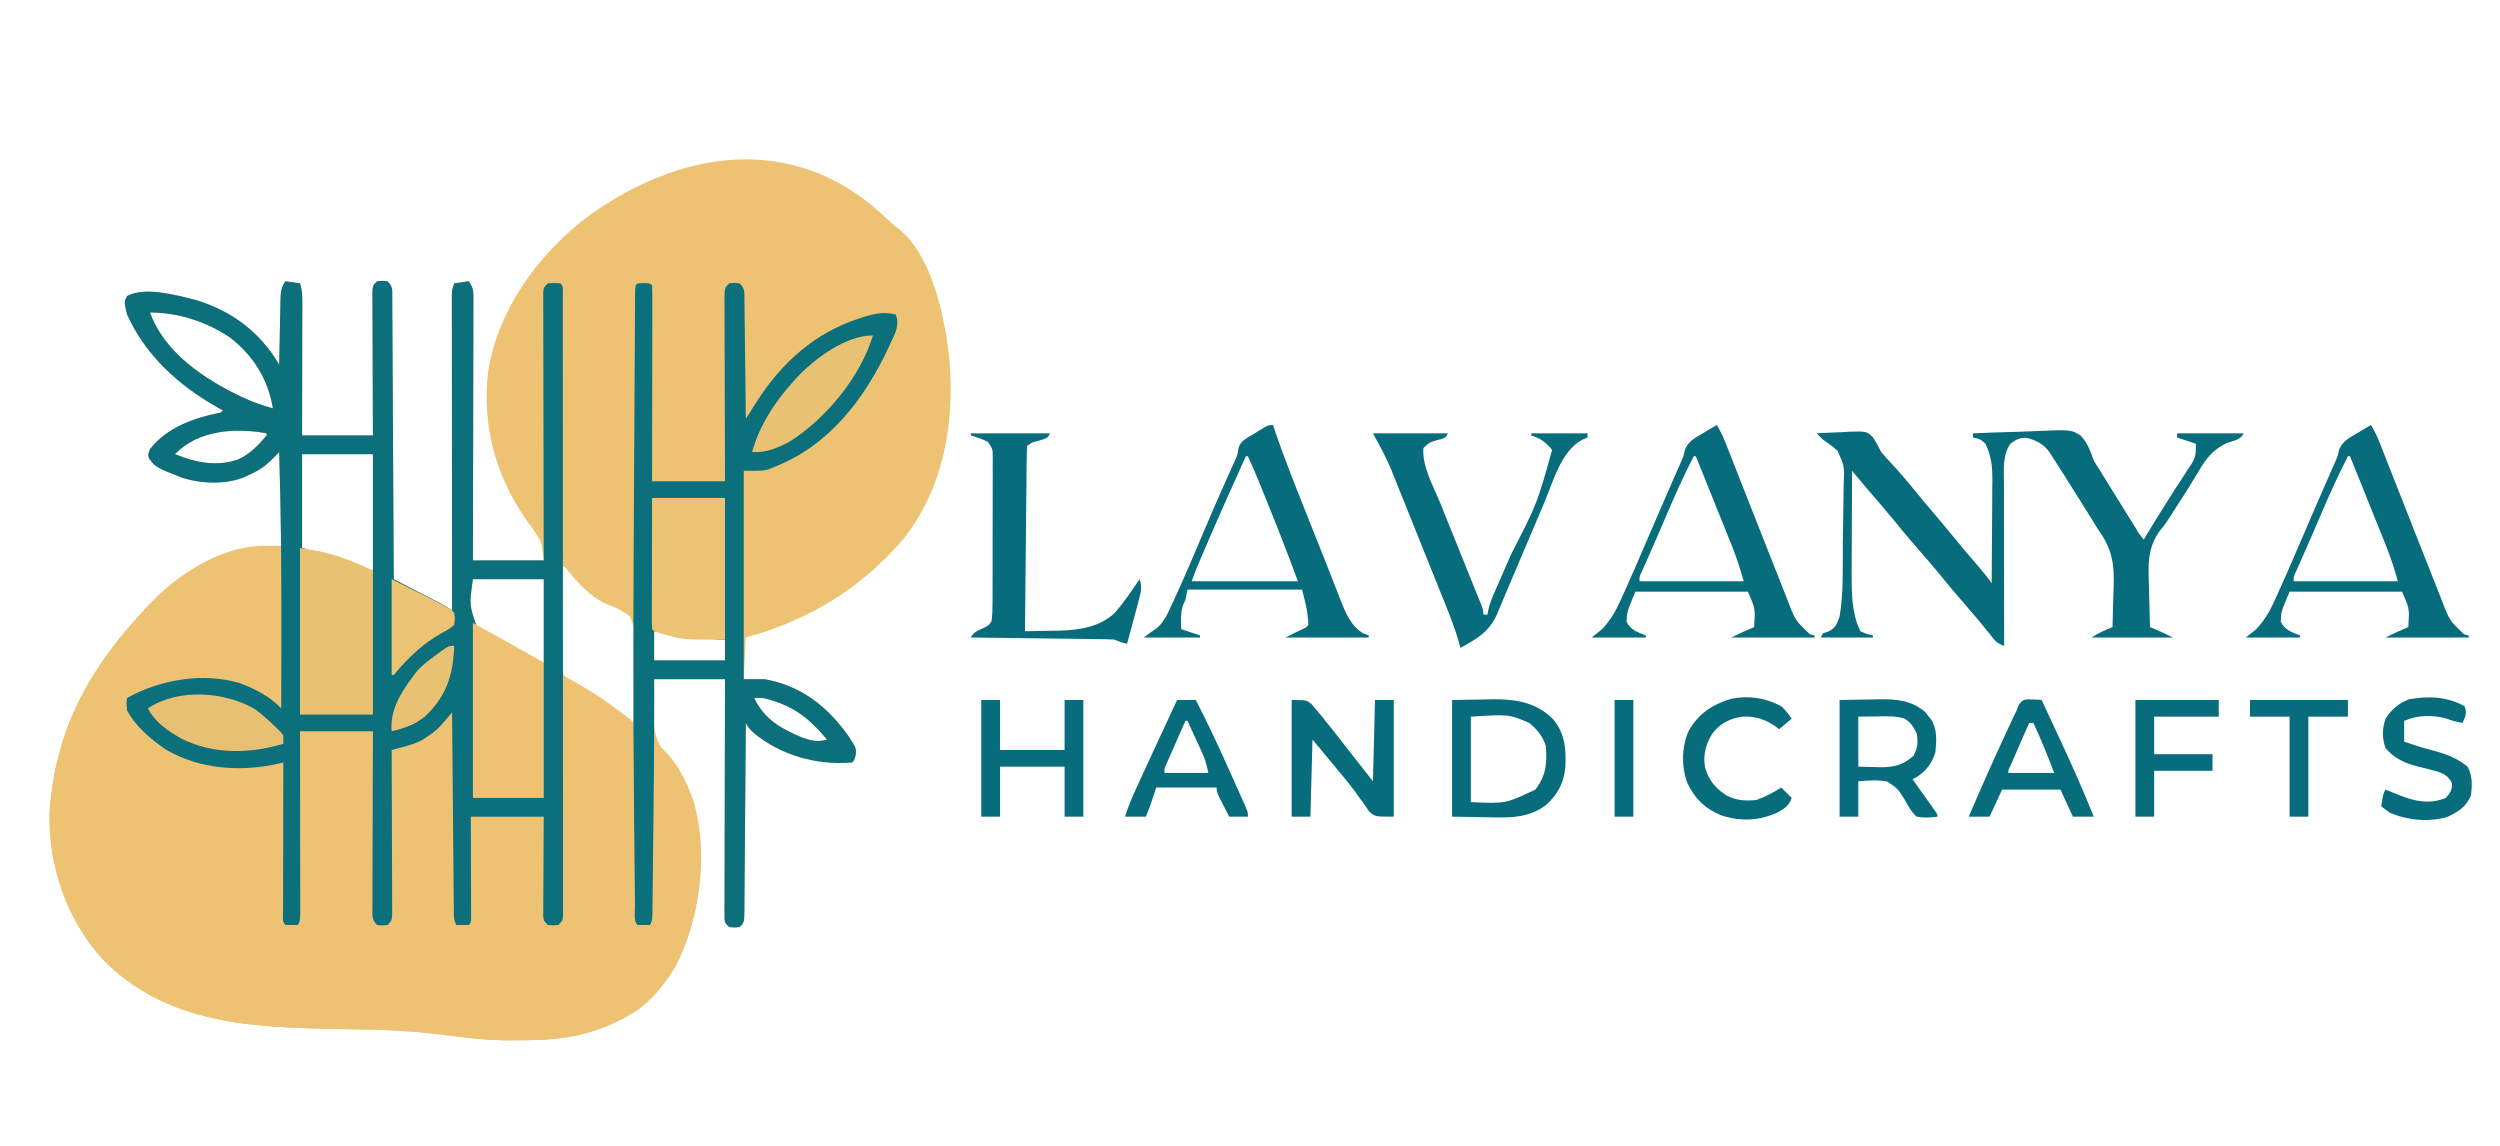
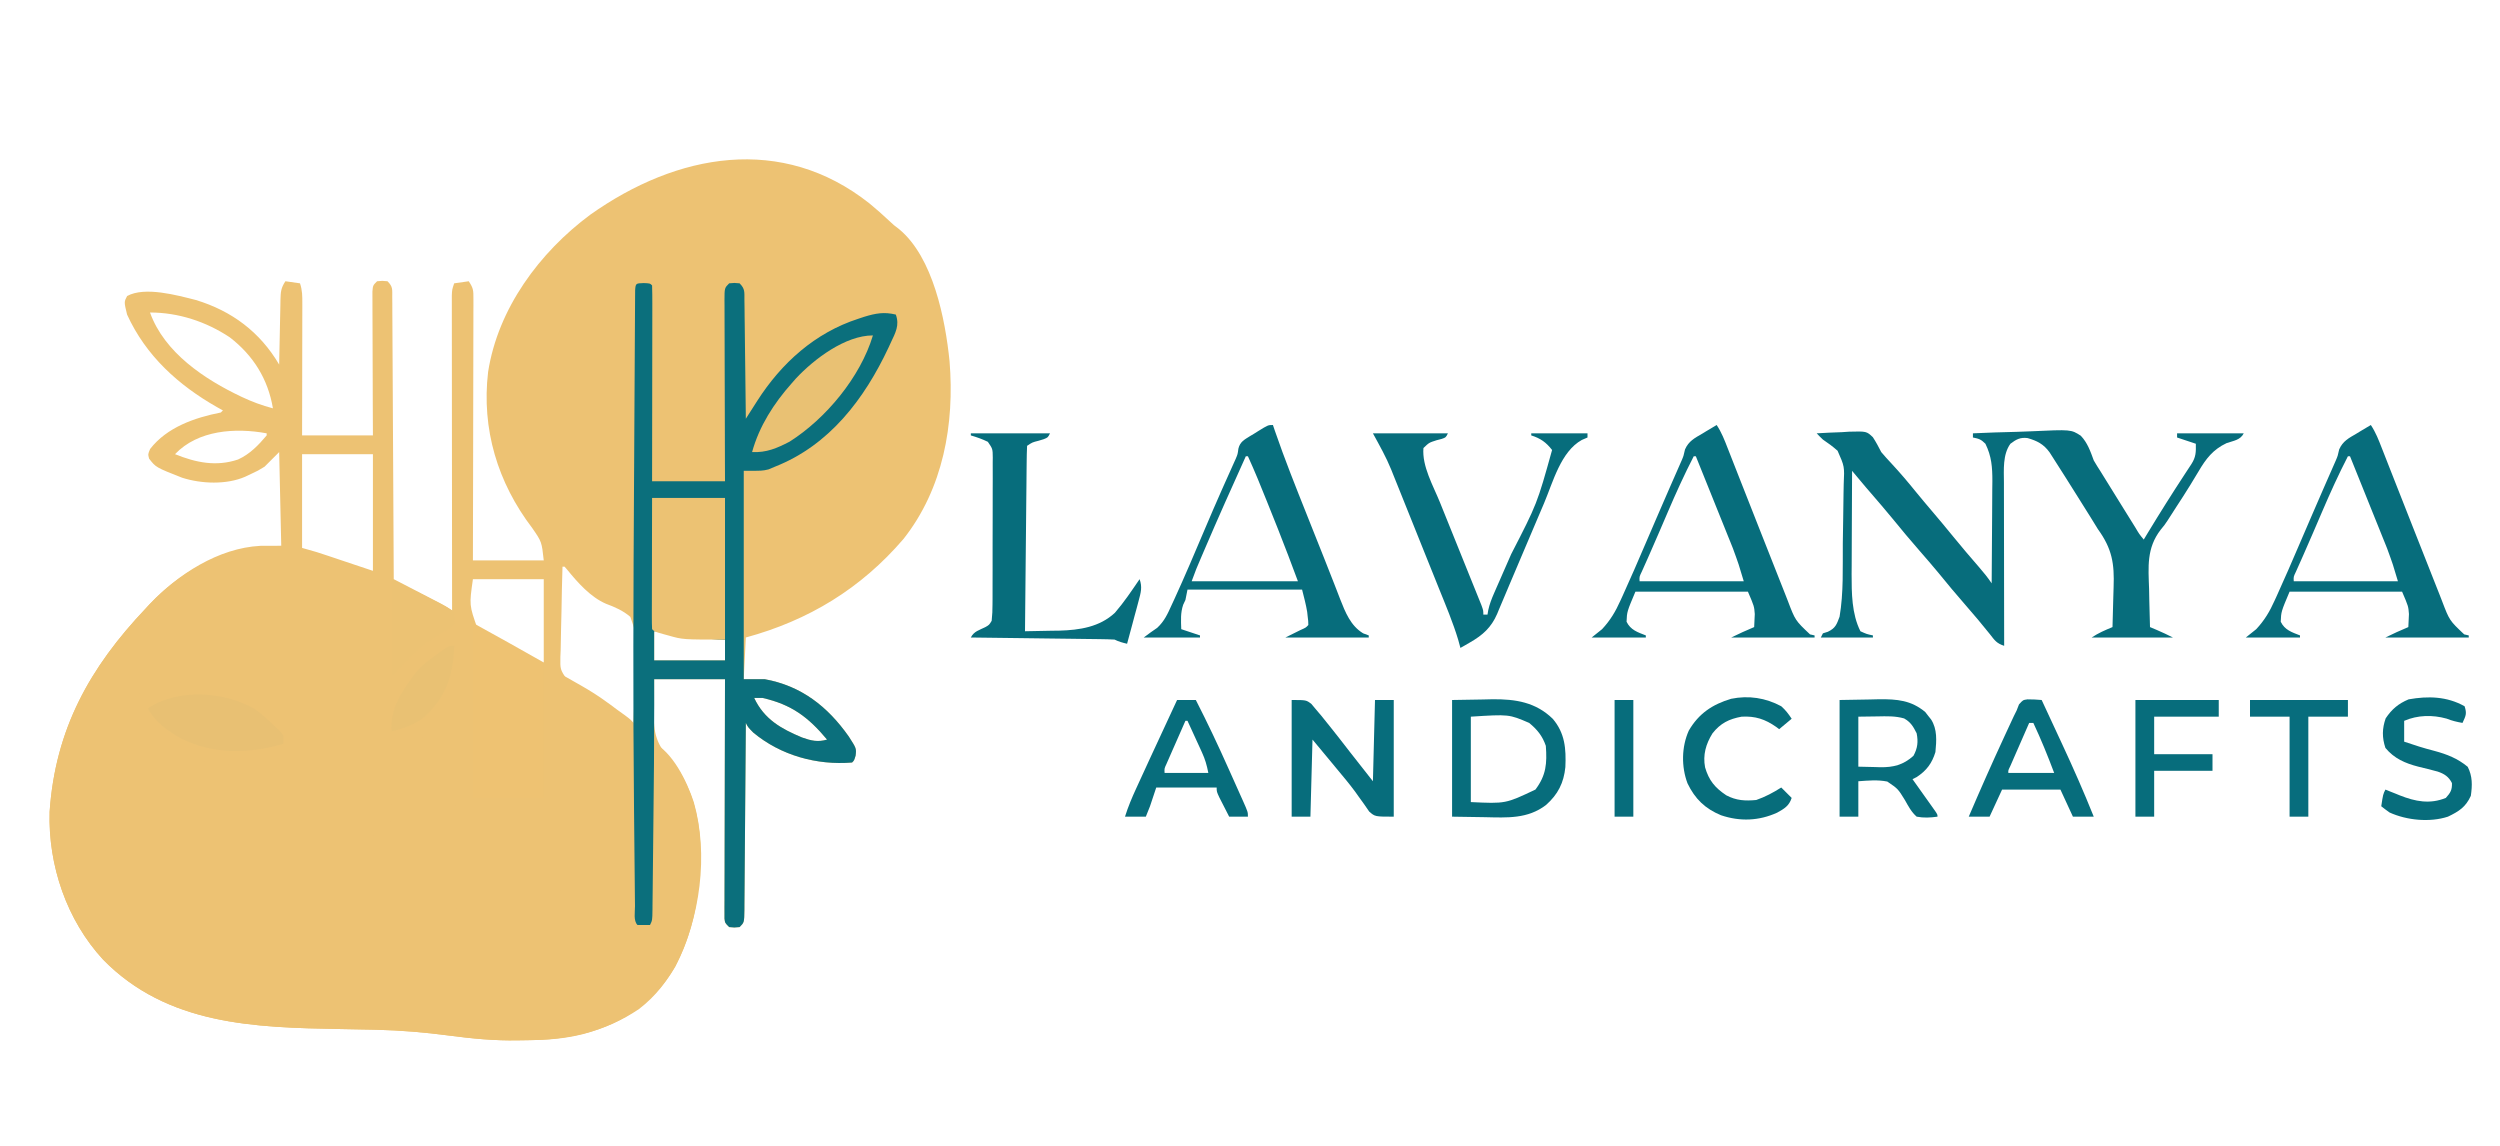
<svg xmlns="http://www.w3.org/2000/svg" width="1200" height="550">
  <path d="M0 0 C3.282 2.678 6.43 5.488 9.518 8.387 C11.679 10.427 11.679 10.427 14.225 12.34 C30.594 25.881 36.406 55.591 38.455 75.765 C40.906 105.911 35.427 136.873 16.354 161.047 C-4.106 184.899 -29.182 200.136 -59.334 208.359 C-59.664 214.959 -59.994 221.559 -60.334 228.359 C-57.034 228.359 -53.734 228.359 -50.334 228.359 C-32.731 231.529 -20.069 241.478 -9.928 255.879 C-6.247 261.608 -6.247 261.608 -6.646 265.047 C-7.334 267.359 -7.334 267.359 -8.334 268.359 C-25.257 269.763 -42.618 264.954 -55.771 253.984 C-58.334 251.359 -58.334 251.359 -59.334 249.359 C-59.346 251.157 -59.346 251.157 -59.358 252.99 C-59.436 264.262 -59.524 275.534 -59.622 286.806 C-59.672 292.602 -59.718 298.397 -59.756 304.193 C-59.793 309.782 -59.839 315.371 -59.892 320.96 C-59.911 323.096 -59.926 325.233 -59.937 327.369 C-59.954 330.353 -59.983 333.336 -60.015 336.32 C-60.018 337.656 -60.018 337.656 -60.022 339.018 C-60.106 345.131 -60.106 345.131 -62.334 347.359 C-64.834 347.609 -64.834 347.609 -67.334 347.359 C-69.334 345.359 -69.334 345.359 -69.58 343.286 C-69.578 342.425 -69.576 341.564 -69.574 340.677 C-69.579 339.196 -69.579 339.196 -69.583 337.686 C-69.576 336.599 -69.568 335.512 -69.561 334.392 C-69.561 333.251 -69.562 332.109 -69.562 330.933 C-69.561 327.145 -69.545 323.358 -69.529 319.57 C-69.526 316.95 -69.523 314.33 -69.521 311.709 C-69.514 305.508 -69.498 299.307 -69.478 293.106 C-69.456 286.046 -69.445 278.987 -69.435 271.928 C-69.414 257.405 -69.377 242.882 -69.334 228.359 C-80.554 228.359 -91.774 228.359 -103.334 228.359 C-103.355 233.083 -103.375 237.806 -103.396 242.672 C-103.441 244.871 -103.441 244.871 -103.487 247.115 C-103.33 257.402 -100.32 262.1 -93.334 269.359 C-79.183 289.519 -79.589 313.546 -83.291 336.941 C-86.696 355.983 -94.897 374.661 -110.584 386.672 C-126.887 397.744 -144.927 401.554 -164.355 401.655 C-165.834 401.666 -167.314 401.686 -168.793 401.716 C-179.977 401.945 -190.83 400.874 -201.904 399.406 C-213.474 397.88 -224.921 396.921 -236.588 396.637 C-237.3 396.619 -238.013 396.602 -238.747 396.584 C-243.797 396.466 -248.846 396.38 -253.896 396.297 C-295.21 395.589 -337.032 394.394 -367.809 363.01 C-385.331 344.052 -394.254 317.732 -393.518 292.043 C-390.805 252.4 -374.268 222.736 -347.334 194.359 C-346.746 193.719 -346.158 193.078 -345.553 192.418 C-331.983 178.083 -312.505 165.385 -292.334 164.359 C-289.034 164.359 -285.734 164.359 -282.334 164.359 C-282.664 149.509 -282.994 134.659 -283.334 119.359 C-285.644 121.669 -287.954 123.979 -290.334 126.359 C-293.537 128.32 -293.537 128.32 -296.584 129.734 C-298.108 130.458 -298.108 130.458 -299.662 131.195 C-308.595 135.087 -320.667 134.629 -329.896 131.672 C-342.515 126.705 -342.515 126.705 -345.764 122.516 C-346.334 120.359 -346.334 120.359 -345.268 117.859 C-337.193 107.42 -323.82 102.816 -311.334 100.359 C-311.004 100.029 -310.674 99.699 -310.334 99.359 C-311.254 98.849 -312.175 98.338 -313.123 97.812 C-331.723 87.237 -347.319 73.138 -356.334 53.359 C-357.814 47.261 -357.814 47.261 -356.314 44.445 C-347.782 39.767 -332.295 44.099 -323.334 46.359 C-306.024 51.616 -292.508 61.749 -283.334 77.359 C-283.314 76.254 -283.294 75.149 -283.274 74.01 C-283.198 69.912 -283.109 65.814 -283.017 61.716 C-282.978 59.942 -282.943 58.168 -282.912 56.394 C-282.866 53.844 -282.808 51.295 -282.748 48.746 C-282.736 47.952 -282.725 47.158 -282.713 46.34 C-282.61 42.516 -282.503 40.613 -280.334 37.359 C-278.024 37.689 -275.714 38.019 -273.334 38.359 C-272.182 41.815 -272.214 44.48 -272.22 48.126 C-272.22 48.809 -272.22 49.492 -272.22 50.196 C-272.221 52.452 -272.228 54.709 -272.236 56.965 C-272.238 58.53 -272.24 60.095 -272.241 61.66 C-272.244 65.778 -272.254 69.897 -272.265 74.015 C-272.277 78.956 -272.282 83.898 -272.288 88.84 C-272.297 96.347 -272.317 103.853 -272.334 111.359 C-261.114 111.359 -249.894 111.359 -238.334 111.359 C-238.357 106.185 -238.38 101.011 -238.404 95.68 C-238.415 92.408 -238.424 89.135 -238.432 85.863 C-238.444 80.666 -238.458 75.469 -238.485 70.272 C-238.507 66.083 -238.519 61.895 -238.524 57.706 C-238.527 56.106 -238.535 54.505 -238.545 52.905 C-238.56 50.668 -238.562 48.432 -238.561 46.196 C-238.565 44.921 -238.57 43.647 -238.574 42.333 C-238.334 39.359 -238.334 39.359 -236.334 37.359 C-233.834 37.109 -233.834 37.109 -231.334 37.359 C-228.681 40.012 -229.075 41.247 -229.056 44.953 C-229.044 46.142 -229.033 47.331 -229.022 48.556 C-229.02 49.868 -229.017 51.179 -229.015 52.53 C-229.006 53.919 -228.996 55.309 -228.985 56.698 C-228.957 60.477 -228.942 64.255 -228.929 68.034 C-228.914 71.981 -228.887 75.927 -228.861 79.874 C-228.814 87.35 -228.778 94.826 -228.745 102.302 C-228.706 110.813 -228.657 119.323 -228.607 127.833 C-228.503 145.342 -228.414 162.85 -228.334 180.359 C-227.222 180.934 -227.222 180.934 -226.087 181.521 C-223.33 182.947 -220.573 184.375 -217.818 185.804 C-216.041 186.725 -214.262 187.644 -212.484 188.562 C-211.366 189.143 -210.248 189.723 -209.096 190.32 C-207.548 191.122 -207.548 191.122 -205.969 191.939 C-203.334 193.359 -203.334 193.359 -200.334 195.359 C-200.335 194.173 -200.335 194.173 -200.337 192.963 C-200.359 173.734 -200.375 154.506 -200.386 135.277 C-200.391 125.979 -200.398 116.68 -200.409 107.382 C-200.419 99.279 -200.426 91.176 -200.428 83.073 C-200.429 78.781 -200.432 74.489 -200.44 70.197 C-200.446 66.159 -200.449 62.122 -200.447 58.085 C-200.447 56.601 -200.449 55.117 -200.453 53.633 C-200.458 51.611 -200.456 49.589 -200.454 47.567 C-200.456 45.867 -200.456 45.867 -200.457 44.134 C-200.334 41.359 -200.334 41.359 -199.334 38.359 C-195.869 37.864 -195.869 37.864 -192.334 37.359 C-190.098 40.713 -190.086 41.778 -190.093 45.693 C-190.089 47.353 -190.089 47.353 -190.085 49.046 C-190.096 50.867 -190.096 50.867 -190.107 52.725 C-190.107 54.003 -190.106 55.282 -190.106 56.599 C-190.105 60.105 -190.117 63.61 -190.131 67.116 C-190.144 70.78 -190.145 74.443 -190.147 78.107 C-190.153 85.045 -190.17 91.983 -190.19 98.921 C-190.212 106.819 -190.223 114.717 -190.233 122.616 C-190.254 138.864 -190.291 155.111 -190.334 171.359 C-179.114 171.359 -167.894 171.359 -156.334 171.359 C-157.301 162.432 -157.301 162.432 -161.834 155.859 C-178.453 134.078 -186.271 108.302 -183.045 80.909 C-178.318 50.469 -158.389 23.489 -134.01 5.42 C-92.351 -24.112 -42.006 -33.268 0 0 Z M-345.334 52.359 C-338.391 71.696 -319.09 84.453 -301.334 92.859 C-296.411 95.175 -291.602 96.988 -286.334 98.359 C-288.67 84.341 -295.775 72.928 -307.072 64.258 C-318.368 56.749 -331.667 52.359 -345.334 52.359 Z M-333.334 120.359 C-323.322 124.4 -313.593 126.452 -303.084 122.922 C-297.432 120.364 -293.284 116.063 -289.334 111.359 C-289.334 111.029 -289.334 110.699 -289.334 110.359 C-304.364 107.582 -322.26 108.753 -333.334 120.359 Z M-272.334 120.359 C-272.334 135.209 -272.334 150.059 -272.334 165.359 C-270.024 166.019 -267.714 166.679 -265.334 167.359 C-263.641 167.899 -261.952 168.45 -260.268 169.016 C-259.37 169.316 -258.472 169.616 -257.547 169.926 C-256.631 170.234 -255.715 170.542 -254.771 170.859 C-253.852 171.167 -252.932 171.476 -251.984 171.793 C-250.267 172.368 -248.549 172.945 -246.832 173.521 C-244 174.471 -241.167 175.415 -238.334 176.359 C-238.334 157.879 -238.334 139.399 -238.334 120.359 C-249.554 120.359 -260.774 120.359 -272.334 120.359 Z M-147.334 174.359 C-147.562 181.654 -147.72 188.949 -147.828 196.247 C-147.874 198.728 -147.935 201.209 -148.013 203.69 C-148.122 207.26 -148.173 210.827 -148.213 214.398 C-148.259 215.505 -148.306 216.611 -148.354 217.751 C-148.443 223.608 -148.443 223.608 -145.406 228.344 C-143.108 229.889 -140.815 231.138 -138.334 232.359 C-137.041 233.184 -135.757 234.023 -134.49 234.887 C-133.888 235.283 -133.285 235.68 -132.665 236.088 C-126.88 239.907 -121.258 243.803 -115.873 248.18 C-114.525 249.461 -114.525 249.461 -113.334 249.359 C-112.952 242.548 -112.69 235.739 -112.51 228.919 C-112.435 226.603 -112.333 224.287 -112.202 221.973 C-110.958 209.674 -110.958 209.674 -114.758 198.468 C-118.266 195.451 -122.156 193.761 -126.458 192.167 C-133.913 188.957 -140.064 181.963 -145.092 175.793 C-145.502 175.32 -145.912 174.847 -146.334 174.359 C-146.664 174.359 -146.994 174.359 -147.334 174.359 Z M-190.334 180.359 C-192.11 192.832 -192.11 192.832 -188.107 204.148 C-185.306 205.815 -182.518 207.165 -179.501 208.392 C-175.177 210.323 -171.199 212.922 -167.146 215.359 C-165.511 216.325 -163.872 217.284 -162.229 218.234 C-161.526 218.644 -160.823 219.054 -160.099 219.477 C-158.365 220.508 -158.365 220.508 -156.334 220.359 C-156.334 207.159 -156.334 193.959 -156.334 180.359 C-167.554 180.359 -178.774 180.359 -190.334 180.359 Z M-103.334 205.359 C-103.334 209.979 -103.334 214.599 -103.334 219.359 C-92.114 219.359 -80.894 219.359 -69.334 219.359 C-69.334 216.059 -69.334 212.759 -69.334 209.359 C-70.483 209.322 -71.631 209.285 -72.814 209.246 C-81.445 208.902 -89.459 208.215 -97.83 205.98 C-100.389 205.239 -100.389 205.239 -103.334 205.359 Z M-55.334 237.359 C-50.512 247.617 -42.406 252.154 -32.334 256.359 C-28.065 257.894 -24.76 258.674 -20.334 257.359 C-29.389 246.527 -37.396 240.531 -51.334 237.359 C-52.654 237.359 -53.974 237.359 -55.334 237.359 Z " fill="#EDC273" transform="translate(417.334,97.641)" />
  <path d="M0 0 C0 26.07 0 52.14 0 79 C-2.64 77.02 -5.28 75.04 -8 73 C-24.267 64.012 -40.598 63.018 -58.535 67 C-62.899 68.259 -66.88 69.961 -70.926 72.012 C-73 73 -73 73 -75 73 C-74.161 81.723 -68.399 87.513 -62 93 C-43.684 106.965 -21.845 106.427 0 104 C0.33 129.41 0.66 154.82 1 181 C2.98 181.33 4.96 181.66 7 182 C7.33 151.31 7.66 120.62 8 89 C19.55 89 31.1 89 43 89 C43.025 91.751 43.05 94.503 43.076 97.338 C43.159 106.406 43.248 115.475 43.339 124.543 C43.395 130.044 43.448 135.544 43.497 141.045 C43.545 146.349 43.597 151.653 43.653 156.957 C43.673 158.985 43.692 161.013 43.709 163.041 C43.733 165.872 43.763 168.702 43.795 171.533 C43.8 172.38 43.806 173.228 43.812 174.101 C43.501 177.857 43.501 177.857 45 181 C47.5 181.167 47.5 181.167 50 181 C51.986 179.014 51.185 175.079 51.205 172.359 C51.215 171.559 51.225 170.759 51.235 169.935 C51.267 167.278 51.292 164.622 51.316 161.965 C51.337 160.128 51.358 158.291 51.379 156.454 C51.435 151.609 51.484 146.764 51.532 141.919 C51.582 136.979 51.638 132.039 51.693 127.1 C51.801 117.4 51.902 107.7 52 98 C53.023 97.607 54.047 97.215 55.101 96.811 C56.461 96.28 57.82 95.75 59.18 95.219 C59.852 94.962 60.525 94.705 61.218 94.44 C69.62 91.139 75.488 86.062 81 79 C81.33 79 81.66 79 82 79 C82.33 112.99 82.66 146.98 83 182 C84.98 181.67 86.96 181.34 89 181 C89.495 155.755 89.495 155.755 90 130 C101.55 130 113.1 130 125 130 C125.061 133.598 125.121 137.196 125.184 140.902 C125.245 144.371 125.309 147.839 125.372 151.307 C125.416 153.726 125.457 156.144 125.497 158.562 C125.555 162.03 125.619 165.497 125.684 168.965 C125.709 170.598 125.709 170.598 125.734 172.263 C125.754 173.264 125.774 174.265 125.795 175.297 C125.81 176.183 125.826 177.069 125.842 177.982 C125.78 179.996 125.78 179.996 127 181 C129.5 181.167 129.5 181.167 132 181 C133.614 179.386 133.142 177.633 133.158 175.4 C133.168 174.406 133.178 173.412 133.188 172.387 C133.194 171.287 133.199 170.188 133.205 169.054 C133.215 167.903 133.225 166.752 133.235 165.566 C133.267 161.741 133.292 157.915 133.316 154.09 C133.337 151.446 133.358 148.802 133.379 146.157 C133.429 139.896 133.474 133.634 133.517 127.373 C133.567 120.246 133.622 113.119 133.677 105.992 C133.791 91.328 133.898 76.664 134 62 C136.247 63.274 138.493 64.55 140.739 65.828 C141.371 66.186 142.004 66.545 142.656 66.914 C147.085 69.436 151.334 72.097 155.438 75.125 C155.983 75.516 156.529 75.906 157.092 76.309 C158.155 77.08 159.209 77.865 160.248 78.668 C161.414 79.554 162.604 80.407 163.818 81.225 C166.519 83.207 168.62 84.794 169.649 88.061 C169.901 90.532 169.932 92.919 169.886 95.402 C169.903 96.793 169.903 96.793 169.919 98.212 C169.946 101.265 169.925 104.315 169.902 107.367 C169.912 109.489 169.924 111.61 169.94 113.731 C169.972 119.305 169.962 124.877 169.944 130.45 C169.933 136.141 169.961 141.832 169.986 147.523 C170.029 158.682 170.029 169.841 170 181 C171.98 181.33 173.96 181.66 176 182 C176.33 152.96 176.66 123.92 177 94 C186.971 98.985 193.566 112.784 196.996 122.953 C204.236 148.31 200.068 178.572 188.188 201.938 C177.991 219.16 163.242 229.202 144.062 234.312 C134.947 236.623 126.346 237.247 116.979 237.295 C115.5 237.306 114.02 237.326 112.541 237.357 C101.356 237.585 90.504 236.514 79.43 235.047 C67.86 233.521 56.413 232.562 44.746 232.277 C44.034 232.26 43.321 232.242 42.587 232.224 C37.537 232.106 32.488 232.02 27.438 231.938 C-13.876 231.23 -55.698 230.034 -86.475 198.65 C-103.997 179.692 -112.92 153.373 -112.184 127.684 C-109.471 88.04 -92.934 58.377 -66 30 C-65.412 29.359 -64.824 28.719 -64.219 28.059 C-46.617 9.465 -25.386 0 0 0 Z " fill="#EDC273" transform="translate(136,262)" />
-   <path d="M0 0 C2.31 0.33 4.62 0.66 7 1 C8.152 4.456 8.12 7.12 8.114 10.766 C8.114 11.45 8.114 12.133 8.114 12.837 C8.113 15.093 8.105 17.349 8.098 19.605 C8.096 21.171 8.094 22.736 8.093 24.301 C8.09 28.419 8.08 32.537 8.069 36.655 C8.057 41.597 8.052 46.539 8.046 51.481 C8.037 58.987 8.017 66.494 8 74 C19.22 74 30.44 74 42 74 C41.977 68.826 41.954 63.651 41.93 58.32 C41.919 55.048 41.91 51.776 41.902 48.504 C41.89 43.307 41.876 38.11 41.849 32.913 C41.827 28.724 41.815 24.535 41.81 20.347 C41.807 18.746 41.799 17.146 41.789 15.546 C41.774 13.309 41.772 11.073 41.773 8.836 C41.769 7.562 41.764 6.287 41.759 4.974 C42 2 42 2 44 0 C46.5 -0.25 46.5 -0.25 49 0 C51.652 2.652 51.259 3.888 51.278 7.593 C51.29 8.783 51.301 9.972 51.312 11.197 C51.314 12.508 51.317 13.819 51.319 15.17 C51.328 16.56 51.338 17.949 51.349 19.339 C51.377 23.117 51.392 26.896 51.405 30.675 C51.42 34.621 51.447 38.568 51.473 42.514 C51.52 49.99 51.556 57.467 51.589 64.943 C51.628 73.453 51.677 81.963 51.727 90.473 C51.831 107.982 51.92 125.491 52 143 C53.112 143.575 53.112 143.575 54.247 144.162 C57.004 145.588 59.761 147.016 62.516 148.444 C64.293 149.365 66.072 150.284 67.85 151.203 C68.968 151.783 70.086 152.363 71.238 152.961 C72.786 153.762 72.786 153.762 74.365 154.58 C77 156 77 156 80 158 C79.999 156.814 79.999 156.814 79.997 155.603 C79.975 136.375 79.959 117.147 79.948 97.918 C79.943 88.619 79.936 79.321 79.925 70.022 C79.915 61.919 79.908 53.816 79.906 45.713 C79.905 41.421 79.902 37.129 79.894 32.837 C79.887 28.8 79.885 24.763 79.887 20.725 C79.887 19.241 79.885 17.757 79.881 16.273 C79.876 14.251 79.878 12.229 79.88 10.207 C79.878 8.508 79.878 8.508 79.877 6.774 C80 4 80 4 81 1 C84.465 0.505 84.465 0.505 88 0 C90.236 3.354 90.248 4.419 90.241 8.334 C90.245 9.994 90.245 9.994 90.249 11.687 C90.238 13.508 90.238 13.508 90.227 15.366 C90.227 16.644 90.228 17.922 90.228 19.239 C90.229 22.745 90.217 26.251 90.203 29.757 C90.19 33.42 90.189 37.084 90.187 40.748 C90.181 47.685 90.164 54.623 90.144 61.561 C90.122 69.46 90.111 77.358 90.101 85.256 C90.08 101.504 90.043 117.752 90 134 C101.22 134 112.44 134 124 134 C123.99 130.042 123.979 126.084 123.968 122.006 C123.935 108.959 123.913 95.911 123.896 82.863 C123.886 74.949 123.872 67.034 123.849 59.12 C123.829 52.224 123.816 45.328 123.812 38.431 C123.809 34.778 123.803 31.125 123.789 27.472 C123.772 23.399 123.772 19.326 123.773 15.252 C123.766 14.035 123.759 12.817 123.751 11.562 C123.754 10.457 123.757 9.352 123.759 8.214 C123.758 7.25 123.756 6.285 123.754 5.292 C124 3 124 3 126 1 C129.062 0.812 129.062 0.812 132 1 C133.656 2.656 133.127 4.601 133.129 6.881 C133.132 7.944 133.135 9.007 133.138 10.103 C133.136 11.876 133.136 11.876 133.134 13.686 C133.136 14.931 133.138 16.176 133.141 17.458 C133.146 20.93 133.147 24.401 133.145 27.872 C133.145 31.61 133.151 35.348 133.155 39.085 C133.164 46.414 133.166 53.742 133.167 61.071 C133.168 67.025 133.17 72.979 133.173 78.933 C133.182 95.794 133.186 112.656 133.185 129.518 C133.185 130.428 133.185 131.338 133.185 132.276 C133.185 133.187 133.185 134.098 133.185 135.036 C133.185 149.808 133.194 164.579 133.208 179.35 C133.223 194.499 133.23 209.648 133.229 224.797 C133.229 233.31 133.231 241.822 133.242 250.334 C133.251 257.581 133.253 264.828 133.247 272.074 C133.243 275.775 133.243 279.475 133.252 283.176 C133.261 287.18 133.255 291.183 133.247 295.187 C133.252 296.367 133.258 297.548 133.263 298.764 C133.258 299.83 133.254 300.895 133.249 301.993 C133.249 303.381 133.249 303.381 133.25 304.797 C133 307 133 307 131 309 C128.5 309.25 128.5 309.25 126 309 C124 307 124 307 123.759 304.861 C123.764 303.977 123.768 303.094 123.773 302.183 C123.773 300.682 123.773 300.682 123.773 299.15 C123.784 298.067 123.794 296.983 123.805 295.867 C123.808 294.76 123.81 293.653 123.813 292.513 C123.824 288.967 123.85 285.421 123.875 281.875 C123.885 279.475 123.894 277.076 123.902 274.676 C123.923 268.784 123.962 262.892 124 257 C112.45 257 100.9 257 89 257 C89.012 260.67 89.023 264.34 89.035 268.121 C89.043 271.659 89.049 275.197 89.055 278.735 C89.06 281.201 89.067 283.668 89.075 286.135 C89.088 289.672 89.093 293.209 89.098 296.746 C89.103 297.856 89.108 298.967 89.113 300.111 C89.113 301.132 89.113 302.153 89.114 303.205 C89.116 304.109 89.118 305.012 89.12 305.944 C89 308 89 308 88 309 C86 309.041 84 309.043 82 309 C80.868 306.735 80.864 305.478 80.842 302.963 C80.827 301.697 80.827 301.697 80.812 300.405 C80.806 299.477 80.801 298.549 80.795 297.593 C80.785 296.618 80.775 295.642 80.765 294.637 C80.733 291.401 80.708 288.165 80.684 284.93 C80.663 282.691 80.642 280.451 80.621 278.212 C80.565 272.31 80.516 266.408 80.468 260.506 C80.418 254.487 80.362 248.468 80.307 242.449 C80.199 230.633 80.098 218.816 80 207 C79.526 207.552 79.052 208.104 78.564 208.672 C77.626 209.756 77.626 209.756 76.669 210.862 C76.051 211.579 75.432 212.296 74.795 213.034 C72.651 215.382 70.438 217.118 67.75 218.812 C66.92 219.355 66.09 219.898 65.234 220.457 C62.228 221.891 59.505 222.747 56.298 223.596 C55.306 223.861 54.314 224.125 53.293 224.398 C52.536 224.597 51.779 224.795 51 225 C51.004 226.023 51.009 227.046 51.013 228.1 C51.054 237.723 51.084 247.347 51.104 256.971 C51.114 261.919 51.128 266.867 51.151 271.815 C51.173 276.587 51.185 281.359 51.19 286.131 C51.193 287.955 51.201 289.779 51.211 291.602 C51.226 294.15 51.228 296.698 51.227 299.246 C51.234 300.005 51.241 300.765 51.249 301.547 C51.228 306.772 51.228 306.772 49 309 C46.5 309.25 46.5 309.25 44 309 C41.381 306.381 41.764 304.541 41.751 300.976 C41.762 299.711 41.762 299.711 41.773 298.419 C41.773 297.532 41.772 296.644 41.772 295.729 C41.773 292.785 41.789 289.842 41.805 286.898 C41.808 284.861 41.811 282.824 41.813 280.786 C41.821 275.417 41.841 270.048 41.863 264.679 C41.883 259.202 41.892 253.726 41.902 248.25 C41.924 237.5 41.959 226.75 42 216 C30.45 216 18.9 216 7 216 C7.005 218.746 7.01 221.492 7.016 224.322 C7.032 233.378 7.043 242.435 7.052 251.491 C7.057 256.984 7.064 262.477 7.075 267.97 C7.086 273.267 7.092 278.564 7.095 283.862 C7.097 285.886 7.1 287.911 7.106 289.936 C7.113 292.764 7.114 295.592 7.114 298.419 C7.117 299.263 7.121 300.107 7.124 300.976 C7.114 306.772 7.114 306.772 6 309 C4 309.043 2 309.041 0 309 C-1.685 307.315 -1.12 305.237 -1.124 302.989 C-1.119 301.914 -1.119 301.914 -1.114 300.818 C-1.114 300.067 -1.114 299.316 -1.114 298.542 C-1.113 296.047 -1.105 293.553 -1.098 291.059 C-1.096 289.334 -1.094 287.609 -1.093 285.884 C-1.09 281.335 -1.08 276.786 -1.069 272.237 C-1.058 267.599 -1.054 262.961 -1.049 258.322 C-1.038 249.215 -1.021 240.107 -1 231 C-1.585 231.14 -2.169 231.281 -2.772 231.426 C-20.947 235.655 -41.166 234.375 -57.438 224.762 C-64.501 219.905 -71.932 213.701 -76 206 C-76.375 202.5 -76.375 202.5 -76 200 C-59.862 191.143 -39.887 187.672 -21.922 192.883 C-14.444 195.742 -7.585 199.225 -2 205 C-1.969 192.938 -1.949 180.875 -1.938 168.812 C-1.937 167.925 -1.936 167.037 -1.935 166.122 C-1.911 138.069 -2.11 110.042 -3 82 C-3.649 82.699 -3.649 82.699 -4.312 83.413 C-8.019 87.282 -11.329 90.091 -16.25 92.375 C-17.266 92.857 -18.282 93.339 -19.328 93.836 C-28.261 97.728 -40.333 97.27 -49.562 94.312 C-62.181 89.346 -62.181 89.346 -65.43 85.156 C-66 83 -66 83 -64.934 80.5 C-56.859 70.061 -43.486 65.456 -31 63 C-30.67 62.67 -30.34 62.34 -30 62 C-30.92 61.49 -31.841 60.979 -32.789 60.453 C-51.389 49.878 -66.985 35.779 -76 16 C-77.48 9.901 -77.48 9.901 -75.98 7.086 C-67.448 2.408 -51.961 6.739 -43 9 C-25.69 14.256 -12.174 24.39 -3 40 C-2.97 38.342 -2.97 38.342 -2.94 36.651 C-2.864 32.553 -2.775 28.455 -2.683 24.357 C-2.644 22.583 -2.609 20.809 -2.578 19.034 C-2.532 16.485 -2.474 13.936 -2.414 11.387 C-2.403 10.593 -2.391 9.799 -2.379 8.981 C-2.276 5.157 -2.169 3.254 0 0 Z M-65 15 C-58.057 34.337 -38.756 47.093 -21 55.5 C-16.077 57.816 -11.268 59.628 -6 61 C-8.336 46.982 -15.441 35.569 -26.738 26.898 C-38.034 19.389 -51.333 15 -65 15 Z M-53 83 C-42.988 87.041 -33.259 89.093 -22.75 85.562 C-17.098 83.005 -12.95 78.704 -9 74 C-9 73.67 -9 73.34 -9 73 C-24.03 70.222 -41.926 71.393 -53 83 Z M8 83 C8 97.85 8 112.7 8 128 C10.31 128.66 12.62 129.32 15 130 C16.693 130.54 18.382 131.091 20.066 131.656 C20.964 131.957 21.862 132.257 22.787 132.566 C23.703 132.874 24.619 133.183 25.562 133.5 C26.482 133.808 27.402 134.116 28.35 134.434 C30.067 135.009 31.785 135.585 33.502 136.162 C36.334 137.112 39.167 138.056 42 139 C42 120.52 42 102.04 42 83 C30.78 83 19.56 83 8 83 Z M90 143 C88.224 155.473 88.224 155.473 92.227 166.789 C95.028 168.456 97.816 169.805 100.833 171.032 C105.157 172.963 109.135 175.562 113.188 178 C114.823 178.965 116.462 179.924 118.105 180.875 C118.808 181.285 119.511 181.695 120.235 182.117 C121.969 183.149 121.969 183.149 124 183 C124 169.8 124 156.6 124 143 C112.78 143 101.56 143 90 143 Z " fill="#0C6F7C" transform="translate(137,135)" />
  <path d="M0 0 C3 0.125 3 0.125 4 1.125 C4.095 4.047 4.126 6.945 4.114 9.867 C4.114 10.784 4.114 11.701 4.114 12.646 C4.113 15.693 4.105 18.739 4.098 21.785 C4.096 23.891 4.094 25.997 4.093 28.103 C4.09 33.658 4.08 39.213 4.069 44.768 C4.058 50.432 4.054 56.096 4.049 61.76 C4.038 72.882 4.02 84.003 4 95.125 C15.55 95.125 27.1 95.125 39 95.125 C38.984 90.915 38.984 90.915 38.968 86.62 C38.935 77.364 38.913 68.108 38.896 58.852 C38.886 53.238 38.872 47.624 38.849 42.01 C38.827 36.596 38.815 31.182 38.81 25.768 C38.807 23.698 38.799 21.629 38.789 19.56 C38.774 16.669 38.772 13.779 38.773 10.889 C38.766 10.027 38.759 9.164 38.751 8.276 C38.772 2.353 38.772 2.353 41 0.125 C43.5 -0.125 43.5 -0.125 46 0.125 C48.717 2.842 48.273 4.331 48.319 8.135 C48.339 9.396 48.359 10.658 48.379 11.957 C48.391 13.338 48.403 14.72 48.414 16.102 C48.433 17.511 48.452 18.921 48.473 20.33 C48.524 24.042 48.564 27.755 48.601 31.467 C48.641 35.254 48.692 39.041 48.742 42.828 C48.839 50.26 48.923 57.693 49 65.125 C49.605 64.175 50.211 63.224 50.835 62.245 C51.644 60.98 52.453 59.714 53.262 58.449 C53.659 57.825 54.056 57.201 54.466 56.557 C66.109 38.375 82.192 23.858 103 17.125 C103.927 16.817 104.854 16.509 105.809 16.191 C111.318 14.509 115.376 13.75 121 15.125 C122.86 20.297 120.819 23.818 118.625 28.5 C118.26 29.294 117.895 30.089 117.519 30.907 C105.884 55.687 89.13 77.812 63 88.125 C61.969 88.558 60.938 88.991 59.875 89.438 C57 90.125 57 90.125 48 90.125 C48 123.125 48 156.125 48 190.125 C51.3 190.125 54.6 190.125 58 190.125 C75.603 193.295 88.265 203.243 98.406 217.645 C102.087 223.374 102.087 223.374 101.688 226.812 C101 229.125 101 229.125 100 230.125 C83.077 231.529 65.716 226.72 52.562 215.75 C50 213.125 50 213.125 49 211.125 C48.992 212.323 48.984 213.522 48.975 214.756 C48.898 226.028 48.81 237.3 48.712 248.572 C48.662 254.367 48.616 260.163 48.578 265.958 C48.541 271.548 48.495 277.137 48.442 282.726 C48.423 284.862 48.408 286.998 48.397 289.135 C48.38 292.118 48.351 295.102 48.319 298.085 C48.317 298.976 48.315 299.866 48.312 300.784 C48.228 306.897 48.228 306.897 46 309.125 C43.5 309.375 43.5 309.375 41 309.125 C39 307.125 39 307.125 38.754 305.052 C38.757 303.76 38.757 303.76 38.759 302.443 C38.757 301.456 38.754 300.468 38.751 299.451 C38.758 298.364 38.766 297.277 38.773 296.158 C38.773 295.016 38.772 293.875 38.772 292.699 C38.773 288.911 38.789 285.124 38.805 281.336 C38.808 278.716 38.811 276.095 38.813 273.475 C38.819 267.274 38.836 261.072 38.856 254.871 C38.878 247.812 38.889 240.753 38.899 233.694 C38.92 219.171 38.957 204.648 39 190.125 C27.78 190.125 16.56 190.125 5 190.125 C5.009 194.152 5.018 198.179 5.027 202.328 C5.041 221.227 4.843 240.124 4.628 259.021 C4.572 263.973 4.522 268.925 4.473 273.876 C4.434 277.723 4.391 281.569 4.347 285.416 C4.327 287.245 4.308 289.074 4.291 290.904 C4.267 293.429 4.237 295.954 4.205 298.479 C4.2 299.229 4.194 299.979 4.188 300.752 C4.114 305.897 4.114 305.897 3 308.125 C1 308.168 -1 308.166 -3 308.125 C-5.032 306.093 -4.185 301.877 -4.205 299.084 C-4.215 298.238 -4.225 297.391 -4.235 296.519 C-4.267 293.681 -4.292 290.842 -4.316 288.004 C-4.337 285.995 -4.358 283.986 -4.379 281.978 C-4.424 277.721 -4.464 273.464 -4.503 269.208 C-4.55 263.916 -4.604 258.624 -4.661 253.333 C-5.219 200.587 -4.978 147.847 -4.661 95.1 C-4.65 93.274 -4.639 91.448 -4.628 89.621 C-4.622 88.715 -4.617 87.808 -4.611 86.874 C-4.567 79.386 -4.527 71.899 -4.488 64.411 C-4.45 57.107 -4.408 49.804 -4.363 42.5 C-4.337 38.173 -4.312 33.846 -4.291 29.519 C-4.271 25.497 -4.247 21.476 -4.22 17.454 C-4.21 15.979 -4.202 14.504 -4.197 13.029 C-4.188 11.026 -4.173 9.024 -4.158 7.021 C-4.152 5.9 -4.145 4.778 -4.139 3.623 C-3.936 -0.028 -3.714 0.155 0 0 Z M5 167.125 C5 171.745 5 176.365 5 181.125 C16.22 181.125 27.44 181.125 39 181.125 C39 177.825 39 174.525 39 171.125 C37.851 171.088 36.703 171.05 35.52 171.012 C26.889 170.668 18.875 169.981 10.504 167.746 C7.945 167.005 7.945 167.005 5 167.125 Z M53 199.125 C57.822 209.382 65.928 213.92 76 218.125 C80.269 219.66 83.574 220.439 88 219.125 C78.944 208.293 70.938 202.297 57 199.125 C55.68 199.125 54.36 199.125 53 199.125 Z " fill="#0B6F7C" transform="translate(309,135.875)" />
  <path d="M0 0 C4.04 -0.262 8.079 -0.422 12.125 -0.562 C13.267 -0.638 14.409 -0.713 15.586 -0.791 C23.926 -1.009 23.926 -1.009 26.974 1.854 C28.487 4.174 29.743 6.535 31 9 C32.555 10.834 34.155 12.632 35.812 14.375 C39.95 18.821 43.837 23.394 47.652 28.117 C50.228 31.28 52.857 34.393 55.5 37.5 C58.855 41.446 62.172 45.416 65.438 49.438 C69.537 54.48 73.756 59.411 78.015 64.318 C80.17 66.811 82.169 69.254 84 72 C84.07 64.446 84.123 56.891 84.155 49.337 C84.171 45.828 84.192 42.32 84.226 38.811 C84.265 34.77 84.28 30.729 84.293 26.688 C84.308 25.438 84.324 24.189 84.34 22.902 C84.341 16.211 83.969 11.042 81 5 C78.861 2.861 77.867 2.573 75 2 C75 1.34 75 0.68 75 0 C81.973 -0.331 88.944 -0.558 95.923 -0.714 C98.294 -0.779 100.665 -0.868 103.034 -0.981 C122.112 -1.866 122.112 -1.866 126.783 1.152 C130.006 4.528 131.426 8.692 133 13 C134.045 14.795 135.133 16.565 136.273 18.301 C136.784 19.125 137.294 19.95 137.819 20.8 C140.544 25.201 143.271 29.601 146 34 C146.51 34.822 147.02 35.645 147.546 36.492 C148.945 38.746 150.347 40.998 151.75 43.25 C152.168 43.923 152.586 44.597 153.017 45.29 C154.796 48.306 154.796 48.306 157 51 C157.643 49.933 158.286 48.865 158.949 47.766 C164.748 38.189 170.706 28.737 176.846 19.376 C177.374 18.571 177.902 17.767 178.445 16.938 C178.915 16.225 179.384 15.512 179.868 14.777 C182.055 11.345 182.088 9.062 182 5 C179.03 4.01 176.06 3.02 173 2 C173 1.34 173 0.68 173 0 C183.56 0 194.12 0 205 0 C203.376 3.248 200.044 3.558 196.738 4.707 C190.23 7.78 186.844 12.224 183.312 18.25 C182.449 19.677 181.585 21.102 180.719 22.527 C180.275 23.262 179.832 23.997 179.375 24.753 C177.091 28.485 174.702 32.148 172.312 35.812 C171.011 37.812 169.712 39.811 168.446 41.833 C167 44 167 44 165.126 46.266 C158.311 55.142 159.194 64.03 159.562 74.688 C159.598 76.468 159.63 78.249 159.658 80.029 C159.735 84.355 159.855 88.677 160 93 C161.072 93.454 162.145 93.907 163.25 94.375 C165.9 95.496 168.416 96.708 171 98 C158.13 98 145.26 98 132 98 C135.268 95.821 138.381 94.502 142 93 C142.175 88.235 142.301 83.473 142.385 78.706 C142.419 77.09 142.467 75.474 142.528 73.859 C142.946 62.518 141.833 55.458 135 46 C133.748 43.996 132.508 41.984 131.281 39.965 C130.023 37.955 128.762 35.945 127.5 33.938 C126.562 32.44 126.562 32.44 125.605 30.912 C121.433 24.256 117.253 17.604 113 11 C112.597 10.372 112.193 9.743 111.778 9.095 C108.944 5.173 105.752 3.558 101.219 2.273 C97.687 1.838 95.779 2.899 93 5 C89.233 10.202 89.859 17.515 89.886 23.667 C89.886 24.517 89.886 25.366 89.886 26.242 C89.887 29.033 89.894 31.825 89.902 34.617 C89.904 36.559 89.906 38.501 89.907 40.443 C89.91 45.543 89.92 50.642 89.931 55.742 C89.942 60.95 89.946 66.159 89.951 71.367 C89.962 81.578 89.979 91.789 90 102 C86.315 100.772 85.5 99.414 83.125 96.375 C79.356 91.649 75.479 87.05 71.5 82.5 C67.024 77.368 62.66 72.168 58.375 66.875 C55.475 63.365 52.492 59.932 49.5 56.5 C45.01 51.351 40.624 46.138 36.324 40.828 C33.026 36.815 29.64 32.879 26.248 28.945 C25.769 28.39 25.29 27.834 24.797 27.262 C24.378 26.777 23.958 26.292 23.526 25.792 C21.329 23.213 19.166 20.605 17 18 C16.953 25.616 16.918 33.231 16.896 40.847 C16.886 44.385 16.872 47.922 16.849 51.46 C16.823 55.541 16.813 59.622 16.805 63.703 C16.794 64.954 16.784 66.204 16.773 67.492 C16.772 76.635 16.809 86.647 21 95 C24.03 96.372 24.03 96.372 27 97 C27 97.33 27 97.66 27 98 C18.75 98 10.5 98 2 98 C2.495 97.01 2.495 97.01 3 96 C3.784 95.752 4.567 95.505 5.375 95.25 C9.03 93.509 9.608 91.758 11 88 C12.968 76.467 12.445 64.443 12.548 52.768 C12.584 48.726 12.638 44.685 12.734 40.644 C12.827 36.712 12.875 32.781 12.893 28.848 C12.907 27.358 12.936 25.869 12.982 24.38 C13.376 15.902 13.376 15.902 10.04 8.363 C7.787 6.353 5.503 4.678 3 3 C1.975 2.026 0.964 1.035 0 0 Z " fill="#076D7C" transform="translate(872,208)" />
-   <path d="M0 0 C7.559 1.26 13.893 2.322 20.875 4.938 C21.935 5.316 21.935 5.316 23.016 5.701 C27.224 7.231 30.941 8.97 35 11 C35 33.77 35 56.54 35 80 C23.45 80 11.9 80 0 80 C0 53.6 0 27.2 0 0 Z " fill="#E9C173" transform="translate(144,263)" />
  <path d="M0 0 C11.398 6.217 22.698 12.612 34 19 C34 40.45 34 61.9 34 84 C22.78 84 11.56 84 0 84 C0 56.28 0 28.56 0 0 Z " fill="#EEC272" transform="translate(227,299)" />
  <path d="M0 0 C2.345 3.518 3.757 7.2 5.281 11.117 C5.607 11.946 5.933 12.775 6.269 13.628 C6.977 15.431 7.684 17.233 8.389 19.037 C9.51 21.9 10.635 24.76 11.763 27.62 C13.354 31.657 14.944 35.694 16.533 39.732 C16.939 40.763 17.345 41.794 17.763 42.856 C18.589 44.956 19.415 47.056 20.241 49.155 C22.678 55.349 25.122 61.54 27.577 67.726 C28.354 69.688 29.128 71.651 29.899 73.615 C30.983 76.375 32.076 79.131 33.172 81.887 C33.486 82.693 33.8 83.5 34.123 84.331 C37.735 93.821 37.735 93.821 44.812 100.5 C45.534 100.665 46.256 100.83 47 101 C47 101.33 47 101.66 47 102 C33.8 102 20.6 102 7 102 C10.633 100.183 14.262 98.581 18 97 C18.083 95.668 18.14 94.334 18.188 93 C18.222 92.257 18.257 91.515 18.293 90.75 C18.011 87.016 18.011 87.016 15 80 C-2.82 80 -20.64 80 -39 80 C-43.055 89.594 -43.055 89.594 -43.25 94.438 C-41.321 98.392 -37.975 99.461 -34 101 C-34 101.33 -34 101.66 -34 102 C-42.58 102 -51.16 102 -60 102 C-58.35 100.68 -56.7 99.36 -55 98 C-51.032 93.735 -48.55 89.551 -46.18 84.258 C-45.671 83.15 -45.671 83.15 -45.153 82.02 C-41.355 73.692 -37.731 65.287 -34.125 56.875 C-33.077 54.439 -32.029 52.003 -30.98 49.567 C-30.29 47.963 -29.6 46.359 -28.91 44.755 C-26.892 40.063 -24.861 35.378 -22.812 30.699 C-22.351 29.644 -21.889 28.589 -21.414 27.502 C-20.584 25.609 -19.752 23.717 -18.918 21.826 C-18.556 20.998 -18.194 20.17 -17.82 19.316 C-17.489 18.564 -17.158 17.811 -16.817 17.036 C-15.877 14.83 -15.877 14.83 -15.188 11.707 C-13.436 7.714 -10.554 6.267 -6.875 4.125 C-6.216 3.723 -5.558 3.321 -4.879 2.906 C-3.262 1.922 -1.632 0.959 0 0 Z M-11 15 C-15.519 23.763 -19.562 32.689 -23.438 41.75 C-24.293 43.741 -25.15 45.732 -26.006 47.722 C-26.565 49.022 -27.124 50.322 -27.682 51.622 C-29.235 55.236 -30.804 58.842 -32.398 62.438 C-32.73 63.187 -33.062 63.936 -33.405 64.708 C-34.243 66.593 -35.084 68.476 -35.926 70.359 C-37.126 72.834 -37.126 72.834 -37 75 C-20.5 75 -4 75 13 75 C10.641 67.011 10.641 67.011 7.823 59.275 C7.423 58.275 7.023 57.274 6.611 56.244 C5.978 54.681 5.978 54.681 5.332 53.086 C4.892 51.99 4.453 50.895 4 49.766 C2.608 46.301 1.21 42.838 -0.188 39.375 C-1.138 37.012 -2.088 34.649 -3.037 32.285 C-5.354 26.522 -7.675 20.76 -10 15 C-10.33 15 -10.66 15 -11 15 Z " fill="#076D7C" transform="translate(1138,204)" />
  <path d="M0 0 C2.345 3.518 3.757 7.2 5.281 11.117 C5.607 11.946 5.933 12.775 6.269 13.628 C6.977 15.431 7.684 17.233 8.389 19.037 C9.51 21.9 10.635 24.76 11.763 27.62 C13.354 31.657 14.944 35.694 16.533 39.732 C16.939 40.763 17.345 41.794 17.763 42.856 C18.589 44.956 19.415 47.056 20.241 49.155 C22.678 55.349 25.122 61.54 27.577 67.726 C28.354 69.688 29.128 71.651 29.899 73.615 C30.983 76.375 32.076 79.131 33.172 81.887 C33.486 82.693 33.8 83.5 34.123 84.331 C37.735 93.821 37.735 93.821 44.812 100.5 C45.534 100.665 46.256 100.83 47 101 C47 101.33 47 101.66 47 102 C33.8 102 20.6 102 7 102 C10.633 100.183 14.262 98.581 18 97 C18.083 95.668 18.14 94.334 18.188 93 C18.222 92.257 18.257 91.515 18.293 90.75 C18.011 87.016 18.011 87.016 15 80 C-2.82 80 -20.64 80 -39 80 C-43.055 89.594 -43.055 89.594 -43.25 94.438 C-41.321 98.392 -37.975 99.461 -34 101 C-34 101.33 -34 101.66 -34 102 C-42.58 102 -51.16 102 -60 102 C-58.35 100.68 -56.7 99.36 -55 98 C-51.032 93.735 -48.55 89.551 -46.18 84.258 C-45.671 83.15 -45.671 83.15 -45.153 82.02 C-41.355 73.692 -37.731 65.287 -34.125 56.875 C-33.077 54.439 -32.029 52.003 -30.98 49.567 C-30.29 47.963 -29.6 46.359 -28.91 44.755 C-26.892 40.063 -24.861 35.378 -22.812 30.699 C-22.351 29.644 -21.889 28.589 -21.414 27.502 C-20.584 25.609 -19.752 23.717 -18.918 21.826 C-18.556 20.998 -18.194 20.17 -17.82 19.316 C-17.489 18.564 -17.158 17.811 -16.817 17.036 C-15.877 14.83 -15.877 14.83 -15.188 11.707 C-13.436 7.714 -10.554 6.267 -6.875 4.125 C-6.216 3.723 -5.558 3.321 -4.879 2.906 C-3.262 1.922 -1.632 0.959 0 0 Z M-11 15 C-15.519 23.763 -19.562 32.689 -23.438 41.75 C-24.293 43.741 -25.15 45.732 -26.006 47.722 C-26.565 49.022 -27.124 50.322 -27.682 51.622 C-29.235 55.236 -30.804 58.842 -32.398 62.438 C-32.73 63.187 -33.062 63.936 -33.405 64.708 C-34.243 66.593 -35.084 68.476 -35.926 70.359 C-37.126 72.834 -37.126 72.834 -37 75 C-20.5 75 -4 75 13 75 C10.641 67.011 10.641 67.011 7.823 59.275 C7.423 58.275 7.023 57.274 6.611 56.244 C5.978 54.681 5.978 54.681 5.332 53.086 C4.892 51.99 4.453 50.895 4 49.766 C2.608 46.301 1.21 42.838 -0.188 39.375 C-1.138 37.012 -2.088 34.649 -3.037 32.285 C-5.354 26.522 -7.675 20.76 -10 15 C-10.33 15 -10.66 15 -11 15 Z " fill="#076D7C" transform="translate(824,204)" />
  <path d="M0 0 C0.469 1.383 0.469 1.383 0.948 2.794 C5.652 16.472 11.018 29.88 16.375 43.312 C17.292 45.619 18.209 47.926 19.125 50.232 C20.908 54.719 22.696 59.203 24.487 63.686 C26.102 67.73 27.697 71.781 29.271 75.841 C29.624 76.746 29.977 77.65 30.341 78.581 C30.986 80.233 31.626 81.887 32.257 83.544 C34.759 89.919 37.301 96.37 43.312 100 C44.199 100.33 45.086 100.66 46 101 C46 101.33 46 101.66 46 102 C32.8 102 19.6 102 6 102 C8.392 100.804 10.786 99.614 13.188 98.438 C15.838 97.265 15.838 97.265 17 96 C16.972 94.129 16.972 94.129 16.688 91.938 C16.609 91.204 16.53 90.471 16.449 89.715 C15.851 86.1 14.889 82.554 14 79 C-4.15 79 -22.3 79 -41 79 C-41.33 80.65 -41.66 82.3 -42 84 C-42.351 84.743 -42.701 85.485 -43.062 86.25 C-44.422 90.238 -44.125 93.798 -44 98 C-41.03 98.99 -38.06 99.98 -35 101 C-35 101.33 -35 101.66 -35 102 C-43.91 102 -52.82 102 -62 102 C-59.874 100.405 -57.735 98.823 -55.523 97.348 C-52.083 94.147 -50.546 90.68 -48.625 86.438 C-48.209 85.541 -47.792 84.645 -47.363 83.722 C-42.24 72.564 -37.469 61.244 -32.67 49.944 C-30.032 43.733 -27.372 37.533 -24.629 31.367 C-24.118 30.219 -23.608 29.071 -23.082 27.888 C-22.138 25.773 -21.189 23.66 -20.237 21.55 C-19.821 20.618 -19.405 19.686 -18.977 18.727 C-18.436 17.529 -18.436 17.529 -17.885 16.307 C-16.906 13.99 -16.906 13.99 -16.57 11.358 C-15.778 8.08 -13.788 7.096 -11.033 5.361 C-10.383 4.974 -9.733 4.587 -9.062 4.188 C-8.416 3.781 -7.77 3.374 -7.104 2.955 C-2.321 0 -2.321 0 0 0 Z M-13 15 C-19.704 29.824 -26.346 44.669 -32.75 59.625 C-33.263 60.821 -33.775 62.017 -34.304 63.249 C-36.813 69.063 -36.813 69.063 -39 75 C-22.17 75 -5.34 75 12 75 C7.34 62.51 7.34 62.51 2.492 50.098 C2.199 49.365 1.907 48.632 1.605 47.877 C0.999 46.362 0.393 44.848 -0.214 43.334 C-1.134 41.041 -2.049 38.746 -2.965 36.451 C-5.849 29.239 -8.769 22.065 -12 15 C-12.33 15 -12.66 15 -13 15 Z " fill="#076D7C" transform="translate(611,204)" />
  <path d="M0 0 C11.55 0 23.1 0 35 0 C35 22.44 35 44.88 35 68 C14.715 68 14.715 68 7.938 66.062 C7.264 65.88 6.59 65.698 5.896 65.51 C1.205 64.205 1.205 64.205 0 63 C-0.094 61.036 -0.117 59.069 -0.114 57.103 C-0.113 55.842 -0.113 54.581 -0.113 53.281 C-0.108 51.895 -0.103 50.508 -0.098 49.121 C-0.096 47.71 -0.094 46.299 -0.093 44.888 C-0.09 41.168 -0.08 37.447 -0.069 33.727 C-0.057 29.267 -0.052 24.806 -0.046 20.346 C-0.037 13.564 -0.017 6.782 0 0 Z " fill="#ECC273" transform="translate(313,239)" />
  <path d="M0 0 C11.88 0 23.76 0 36 0 C35 2 35 2 33.004 2.676 C32.198 2.886 31.393 3.096 30.562 3.312 C26.945 4.465 26.945 4.465 24.25 7.062 C23.51 15.753 28.924 25.126 32.132 33.034 C32.998 35.168 33.858 37.303 34.716 39.44 C36.535 43.962 38.361 48.481 40.188 53 C42.315 58.268 44.44 63.537 46.56 68.808 C47.408 70.913 48.26 73.016 49.113 75.12 C49.629 76.401 50.145 77.683 50.661 78.965 C51.114 80.085 51.567 81.205 52.033 82.359 C53 85 53 85 53 87 C53.66 87 54.32 87 55 87 C55.182 85.923 55.182 85.923 55.367 84.825 C56.013 81.943 56.945 79.507 58.13 76.805 C58.571 75.793 59.012 74.781 59.466 73.738 C59.945 72.651 60.424 71.565 60.918 70.445 C61.413 69.312 61.908 68.178 62.418 67.01 C63.735 63.992 65.057 60.977 66.381 57.962 C78.823 33.784 78.823 33.784 86 8 C83.152 4.315 80.428 2.392 76 1 C76 0.67 76 0.34 76 0 C84.91 0 93.82 0 103 0 C103 0.66 103 1.32 103 2 C102.093 2.392 101.185 2.784 100.25 3.188 C90.142 8.825 86.444 23.417 82.125 33.602 C81.166 35.863 80.201 38.122 79.235 40.379 C76.047 47.832 72.874 55.291 69.728 62.761 C68.298 66.15 66.858 69.535 65.417 72.919 C64.727 74.546 64.041 76.176 63.359 77.807 C62.404 80.092 61.434 82.371 60.461 84.648 C60.184 85.321 59.908 85.993 59.623 86.686 C56.819 93.164 52.717 96.856 46.688 100.312 C45.804 100.824 44.921 101.336 44.012 101.863 C43.348 102.238 42.684 102.614 42 103 C41.656 101.732 41.311 100.464 40.956 99.158 C38.422 90.73 34.985 82.628 31.699 74.473 C30.978 72.675 30.257 70.877 29.536 69.079 C28.028 65.323 26.517 61.569 25.004 57.816 C23.077 53.033 21.16 48.247 19.245 43.46 C17.76 39.749 16.268 36.041 14.774 32.333 C14.066 30.571 13.359 28.808 12.654 27.043 C11.664 24.565 10.664 22.091 9.663 19.617 C9.381 18.906 9.098 18.194 8.807 17.461 C6.289 11.284 3.261 5.978 0 0 Z " fill="#076D7C" transform="translate(659,208)" />
  <path d="M0 0 C12.54 0 25.08 0 38 0 C37 2 37 2 34.969 2.816 C34.154 3.063 33.339 3.309 32.5 3.562 C29.487 4.325 29.487 4.325 27 6 C26.875 8.769 26.814 11.513 26.795 14.283 C26.78 15.586 26.78 15.586 26.765 16.914 C26.733 19.798 26.708 22.682 26.684 25.566 C26.663 27.56 26.642 29.554 26.621 31.548 C26.565 36.807 26.516 42.067 26.468 47.326 C26.418 52.688 26.362 58.05 26.307 63.412 C26.199 73.941 26.098 84.471 26 95 C30.272 94.947 34.542 94.852 38.812 94.75 C40.008 94.736 41.204 94.722 42.436 94.707 C52.118 94.443 61.824 93 69.164 86.125 C73.527 81.075 77.249 75.51 81 70 C82.39 73.787 81.596 76.468 80.566 80.297 C80.247 81.502 79.928 82.707 79.6 83.949 C79.257 85.203 78.915 86.458 78.562 87.75 C78.055 89.655 78.055 89.655 77.537 91.598 C76.7 94.734 75.854 97.868 75 101 C72.831 100.494 71 100 69 99 C66.815 98.879 64.627 98.823 62.439 98.795 C61.766 98.785 61.092 98.775 60.399 98.765 C58.169 98.733 55.94 98.708 53.711 98.684 C52.167 98.663 50.623 98.642 49.079 98.621 C45.011 98.565 40.944 98.516 36.877 98.468 C32.728 98.418 28.579 98.362 24.43 98.307 C16.287 98.199 8.143 98.098 0 98 C1.496 95.008 4.061 94.47 7 93 C8.803 91.963 8.803 91.963 10 90 C10.301 87.257 10.42 84.74 10.404 81.996 C10.411 81.181 10.418 80.366 10.425 79.527 C10.443 76.83 10.439 74.134 10.434 71.438 C10.438 69.566 10.443 67.694 10.449 65.822 C10.458 61.898 10.456 57.974 10.446 54.05 C10.435 49.015 10.455 43.982 10.484 38.948 C10.502 35.082 10.502 31.217 10.496 27.351 C10.496 25.495 10.502 23.638 10.515 21.782 C10.529 19.189 10.519 16.597 10.502 14.004 C10.511 13.234 10.521 12.464 10.531 11.671 C10.488 7.449 10.488 7.449 8.172 4.074 C5.516 2.761 2.839 1.839 0 1 C0 0.67 0 0.34 0 0 Z " fill="#076D7C" transform="translate(466,208)" />
  <path d="M0 0 C7 0 7 0 9.484 1.914 C10.232 2.809 10.98 3.703 11.75 4.625 C12.602 5.632 13.454 6.639 14.332 7.676 C15.225 8.781 16.114 9.889 17 11 C17.444 11.551 17.888 12.102 18.345 12.669 C21.615 16.741 24.804 20.871 28 25 C31.63 29.62 35.26 34.24 39 39 C39.33 26.13 39.66 13.26 40 0 C42.97 0 45.94 0 49 0 C49 18.48 49 36.96 49 56 C40 56 40 56 37.207 53.535 C36.381 52.398 35.584 51.238 34.812 50.062 C33.892 48.78 32.969 47.501 32.043 46.223 C31.559 45.54 31.075 44.857 30.576 44.153 C27.757 40.302 24.68 36.664 21.625 33 C20.471 31.604 19.317 30.209 18.164 28.812 C15.449 25.536 12.724 22.269 10 19 C9.67 31.21 9.34 43.42 9 56 C6.03 56 3.06 56 0 56 C0 37.52 0 19.04 0 0 Z " fill="#076D7C" transform="translate(620,336)" />
  <path d="M0 0 C4.888 -0.083 9.776 -0.165 14.812 -0.25 C16.331 -0.286 17.849 -0.323 19.413 -0.36 C30.453 -0.45 40.141 1.033 48.34 9.047 C54.197 15.938 54.769 23.417 54.379 32.184 C53.628 39.748 50.815 45.33 45.095 50.386 C36.342 57.13 26.393 56.485 15.875 56.25 C10.636 56.167 5.397 56.085 0 56 C0 37.52 0 19.04 0 0 Z M9 8 C9 21.53 9 35.06 9 49 C25.664 49.795 25.664 49.795 40 43 C45.2 36.113 45.614 30.422 45 22 C43.358 17.246 40.878 14.189 37 11 C27.303 6.83 27.303 6.83 9 8 Z " fill="#076D7C" transform="translate(697,336)" />
  <path d="M0 0 C4.764 -0.083 9.529 -0.165 14.438 -0.25 C16.664 -0.305 16.664 -0.305 18.935 -0.36 C27.598 -0.433 34.381 0.109 41.156 5.816 C41.6 6.393 42.043 6.969 42.5 7.562 C42.964 8.141 43.428 8.72 43.906 9.316 C46.955 14.01 46.528 19.633 46 25 C44.36 30.382 41.739 33.882 37 37 C36.01 37.495 36.01 37.495 35 38 C35.364 38.51 35.727 39.019 36.102 39.545 C37.737 41.841 39.368 44.139 41 46.438 C41.572 47.24 42.145 48.042 42.734 48.869 C43.276 49.633 43.817 50.397 44.375 51.184 C44.878 51.891 45.38 52.598 45.898 53.326 C47 55 47 55 47 56 C43.553 56.483 40.431 56.66 37 56 C34.451 53.765 33.023 50.997 31.375 48.062 C28.033 42.631 28.033 42.631 22.905 39.144 C18.074 38.212 14.031 38.653 9 39 C9 44.61 9 50.22 9 56 C6.03 56 3.06 56 0 56 C0 37.52 0 19.04 0 0 Z M9 8 C9 15.92 9 23.84 9 32 C12.991 32.093 12.991 32.093 17.062 32.188 C17.886 32.215 18.71 32.242 19.559 32.27 C25.893 32.341 30.593 31.16 35.438 26.812 C37.471 23.152 37.784 20.046 37 16 C35.366 12.732 34.168 10.665 30.969 8.844 C26.692 7.628 22.607 7.79 18.188 7.875 C15.156 7.916 12.124 7.957 9 8 Z " fill="#076D7C" transform="translate(883,336)" />
-   <path d="M0 0 C2.97 0 5.94 0 9 0 C9 7.92 9 15.84 9 24 C19.23 24 29.46 24 40 24 C40 16.08 40 8.16 40 0 C42.97 0 45.94 0 49 0 C49 18.48 49 36.96 49 56 C46.03 56 43.06 56 40 56 C40 48.08 40 40.16 40 32 C29.77 32 19.54 32 9 32 C9 39.92 9 47.84 9 56 C6.03 56 3.06 56 0 56 C0 37.52 0 19.04 0 0 Z " fill="#076D7C" transform="translate(471,336)" />
  <path d="M0 0 C2.29 -0.003 4.528 0.094 6.808 0.309 C9.248 5.55 11.683 10.793 14.114 16.038 C14.938 17.814 15.763 19.59 16.589 21.364 C21.961 32.9 27.078 44.495 31.808 56.309 C28.508 56.309 25.208 56.309 21.808 56.309 C19.828 52.019 17.848 47.729 15.808 43.309 C6.568 43.309 -2.672 43.309 -12.192 43.309 C-14.172 47.599 -16.152 51.889 -18.192 56.309 C-21.492 56.309 -24.792 56.309 -28.192 56.309 C-22.723 43.518 -17.103 30.806 -11.255 18.184 C-10.974 17.577 -10.694 16.969 -10.405 16.343 C-9.599 14.599 -8.788 12.856 -7.977 11.114 C-7.512 10.114 -7.047 9.113 -6.567 8.082 C-6.114 7.167 -5.66 6.252 -5.192 5.309 C-4.825 4.365 -4.459 3.42 -4.081 2.447 C-2.192 0.309 -2.192 0.309 0 0 Z M0.808 11.309 C-0.862 15.121 -2.527 18.934 -4.192 22.747 C-4.669 23.835 -5.146 24.924 -5.638 26.046 C-6.089 27.08 -6.54 28.115 -7.005 29.18 C-7.424 30.139 -7.843 31.097 -8.274 32.085 C-9.256 34.062 -9.256 34.062 -9.192 35.309 C-1.932 35.309 5.328 35.309 12.808 35.309 C9.742 27.163 6.516 19.184 2.808 11.309 C2.148 11.309 1.488 11.309 0.808 11.309 Z " fill="#076D7C" transform="translate(973.192,335.691)" />
  <path d="M0 0 C2.97 0 5.94 0 9 0 C14.615 10.971 19.853 22.075 24.867 33.333 C26.022 35.923 27.184 38.511 28.348 41.098 C29.086 42.75 29.825 44.402 30.562 46.055 C30.909 46.825 31.256 47.596 31.613 48.39 C34 53.77 34 53.77 34 56 C31.03 56 28.06 56 25 56 C23.995 54.044 22.996 52.085 22 50.125 C21.443 49.034 20.886 47.944 20.312 46.82 C19 44 19 44 19 42 C9.43 42 -0.14 42 -10 42 C-10.99 44.97 -11.98 47.94 -13 51 C-13.649 52.674 -14.306 54.345 -15 56 C-18.3 56 -21.6 56 -25 56 C-23.523 51.259 -21.63 46.786 -19.551 42.285 C-19.215 41.552 -18.879 40.82 -18.533 40.065 C-17.463 37.729 -16.388 35.396 -15.312 33.062 C-14.61 31.531 -13.907 29.999 -13.205 28.467 C-8.843 18.959 -4.436 9.473 0 0 Z M4 10 C2.327 13.789 0.663 17.582 -1 21.375 C-1.477 22.455 -1.954 23.535 -2.445 24.648 C-2.896 25.68 -3.348 26.711 -3.812 27.773 C-4.231 28.727 -4.65 29.68 -5.082 30.662 C-6.122 32.892 -6.122 32.892 -6 35 C0.93 35 7.86 35 15 35 C14.231 31.153 13.517 28.593 11.934 25.137 C11.531 24.25 11.128 23.364 10.713 22.451 C10.292 21.539 9.871 20.627 9.438 19.688 C9.013 18.756 8.588 17.825 8.15 16.865 C7.105 14.575 6.055 12.286 5 10 C4.67 10 4.34 10 4 10 Z " fill="#076D7C" transform="translate(565,336)" />
  <path d="M0 0 C2.015 1.431 3.815 2.94 5.633 4.613 C6.75 5.613 6.75 5.613 7.891 6.633 C12.063 10.551 12.063 10.551 13.633 12.613 C13.633 13.933 13.633 15.253 13.633 16.613 C-2.502 21.48 -19.901 21.804 -35.238 14.188 C-41.775 10.429 -47.841 6.47 -51.367 -0.387 C-36.789 -10.106 -14.438 -8.458 0 0 Z " fill="#E8C073" transform="translate(122.367,340.387)" />
  <path d="M0 0 C-6.021 20.03 -22.568 39.945 -40 51 C-46.066 54.147 -51.093 56.316 -58 56 C-54.565 43.547 -47.534 32.595 -39 23 C-38.336 22.242 -37.672 21.484 -36.988 20.703 C-28.241 11.325 -13.258 0 0 0 Z " fill="#E9C173" transform="translate(419,161)" />
  <path d="M0 0 C1.208 3.623 0.543 4.641 -1 8 C-3.696 7.524 -6.08 6.968 -8.625 5.938 C-15.395 4.057 -22.506 4.192 -29 7 C-29 10.3 -29 13.6 -29 17 C-24.172 18.662 -19.386 20.18 -14.438 21.438 C-8.401 23.069 -3.347 25.064 1.5 29.062 C3.839 33.643 3.718 37.966 3 43 C0.515 48.467 -2.773 50.48 -8 53 C-16.701 55.844 -27.737 54.76 -36 51 C-37.361 50.039 -38.703 49.047 -40 48 C-39.125 42.25 -39.125 42.25 -38 40 C-37.34 40.268 -36.68 40.536 -36 40.812 C-35.01 41.204 -34.02 41.596 -33 42 C-32.076 42.379 -32.076 42.379 -31.133 42.766 C-23.663 45.73 -16.682 47.122 -9 44 C-6.764 41.501 -5.964 40.225 -6.062 36.875 C-7.581 33.839 -9.703 32.436 -12.917 31.355 C-16.021 30.507 -19.142 29.74 -22.27 28.982 C-28.49 27.383 -33.788 25.099 -38 20 C-39.66 15.019 -39.599 10.697 -37.875 5.812 C-34.933 1.4 -31.769 -1.257 -26.875 -3.312 C-17.52 -4.972 -8.479 -4.756 0 0 Z " fill="#076D7C" transform="translate(1183,339)" />
  <path d="M0 0 C2.128 1.893 3.417 3.599 5 6 C3.02 7.65 1.04 9.3 -1 11 C-1.461 10.651 -1.923 10.301 -2.398 9.941 C-7.783 6.185 -12.405 4.653 -19 5 C-25.012 6.088 -29.143 8.122 -33 13 C-36.199 18.141 -37.683 23.355 -36.562 29.336 C-34.733 35.595 -31.836 39.109 -26.375 42.75 C-21.573 45.278 -17.318 45.505 -12 45 C-7.663 43.482 -3.871 41.463 0 39 C1.65 40.65 3.3 42.3 5 44 C3.771 47.823 1.473 49.169 -1.953 51.07 C-10.729 55.056 -19.79 55.399 -28.938 52.312 C-36.587 49.126 -41.389 44.493 -45 37 C-48.003 29.032 -47.88 19.483 -44.375 11.688 C-39.621 3.491 -33.011 -0.911 -24.047 -3.582 C-15.679 -5.291 -7.504 -4.04 0 0 Z " fill="#076D7B" transform="translate(855,339)" />
  <path d="M0 0 C13.2 0 26.4 0 40 0 C40 2.64 40 5.28 40 8 C29.77 8 19.54 8 9 8 C9 13.94 9 19.88 9 26 C18.24 26 27.48 26 37 26 C37 28.64 37 31.28 37 34 C27.76 34 18.52 34 9 34 C9 41.26 9 48.52 9 56 C6.03 56 3.06 56 0 56 C0 37.52 0 19.04 0 0 Z " fill="#076D7C" transform="translate(1025,336)" />
  <path d="M0 0 C15.51 0 31.02 0 47 0 C47 2.64 47 5.28 47 8 C40.73 8 34.46 8 28 8 C28 23.84 28 39.68 28 56 C25.03 56 22.06 56 19 56 C19 40.16 19 24.32 19 8 C12.73 8 6.46 8 0 8 C0 5.36 0 2.72 0 0 Z " fill="#076D7D" transform="translate(1080,336)" />
  <path d="M0 0 C28 14 28 14 30 16 C30.43 18.824 30.43 18.824 30 22 C27.508 24.02 27.508 24.02 24.125 25.812 C14.838 31.023 7.778 37.831 1 46 C0.67 46 0.34 46 0 46 C0 30.82 0 15.64 0 0 Z " fill="#ECC273" transform="translate(188,278)" />
  <path d="M0 0 C-0.436 13.901 -3.64 24.04 -13.879 33.789 C-18.783 37.812 -23.87 39.568 -30 41 C-30.871 30.98 -25.8 22.816 -20 15 C-19.404 14.187 -18.809 13.373 -18.195 12.535 C-15.676 9.626 -12.978 7.522 -9.875 5.25 C-8.821 4.471 -7.766 3.693 -6.68 2.891 C-2.583 0 -2.583 0 0 0 Z " fill="#E9C173" transform="translate(218,310)" />
  <path d="M0 0 C2.97 0 5.94 0 9 0 C9 18.48 9 36.96 9 56 C6.03 56 3.06 56 0 56 C0 37.52 0 19.04 0 0 Z " fill="#076D7C" transform="translate(775,336)" />
</svg>